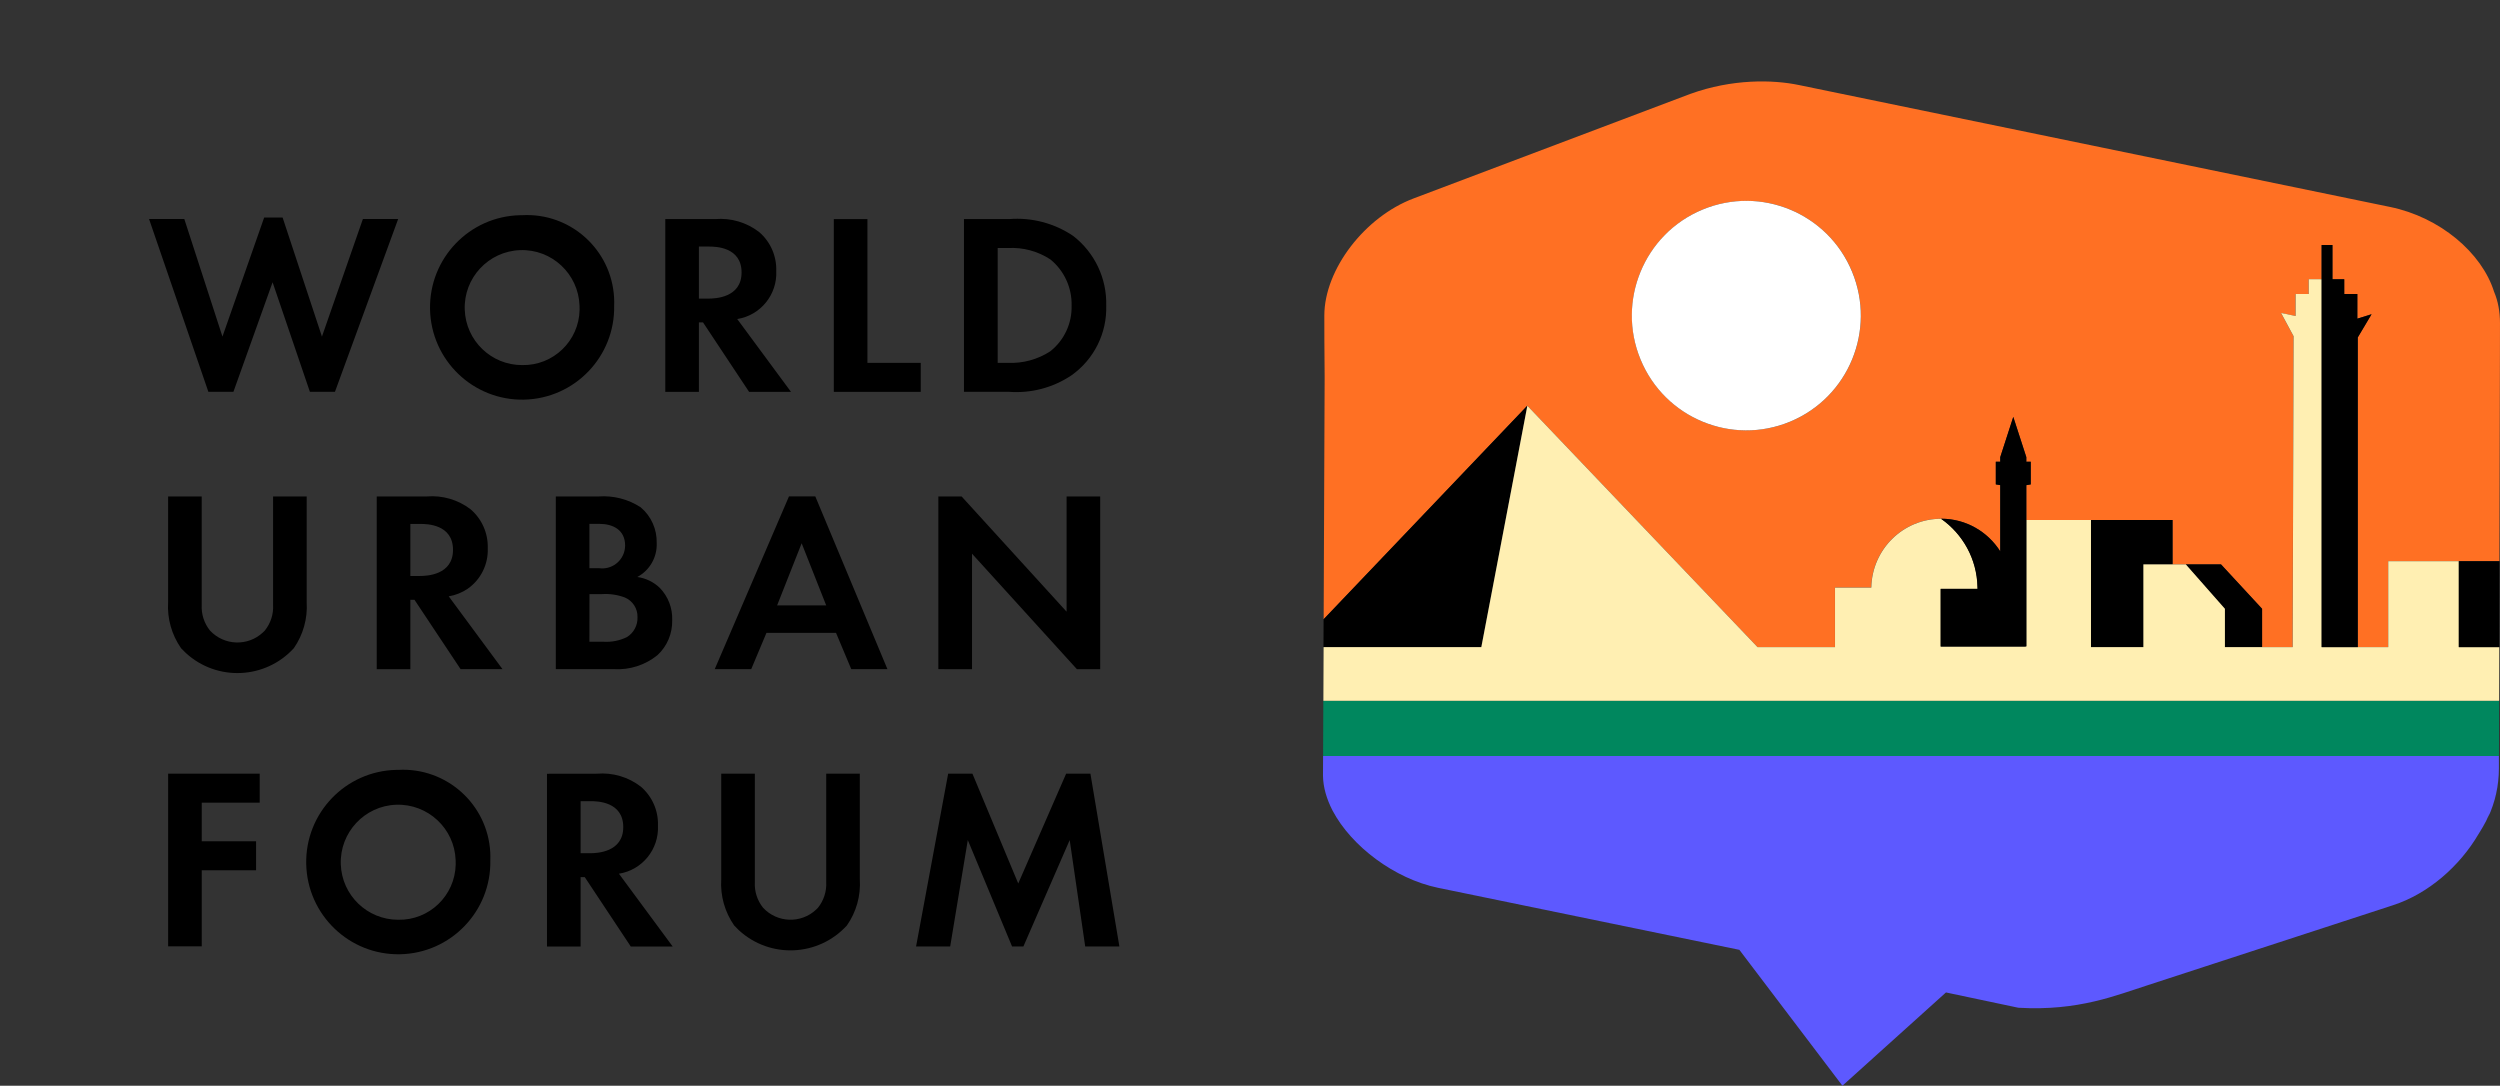
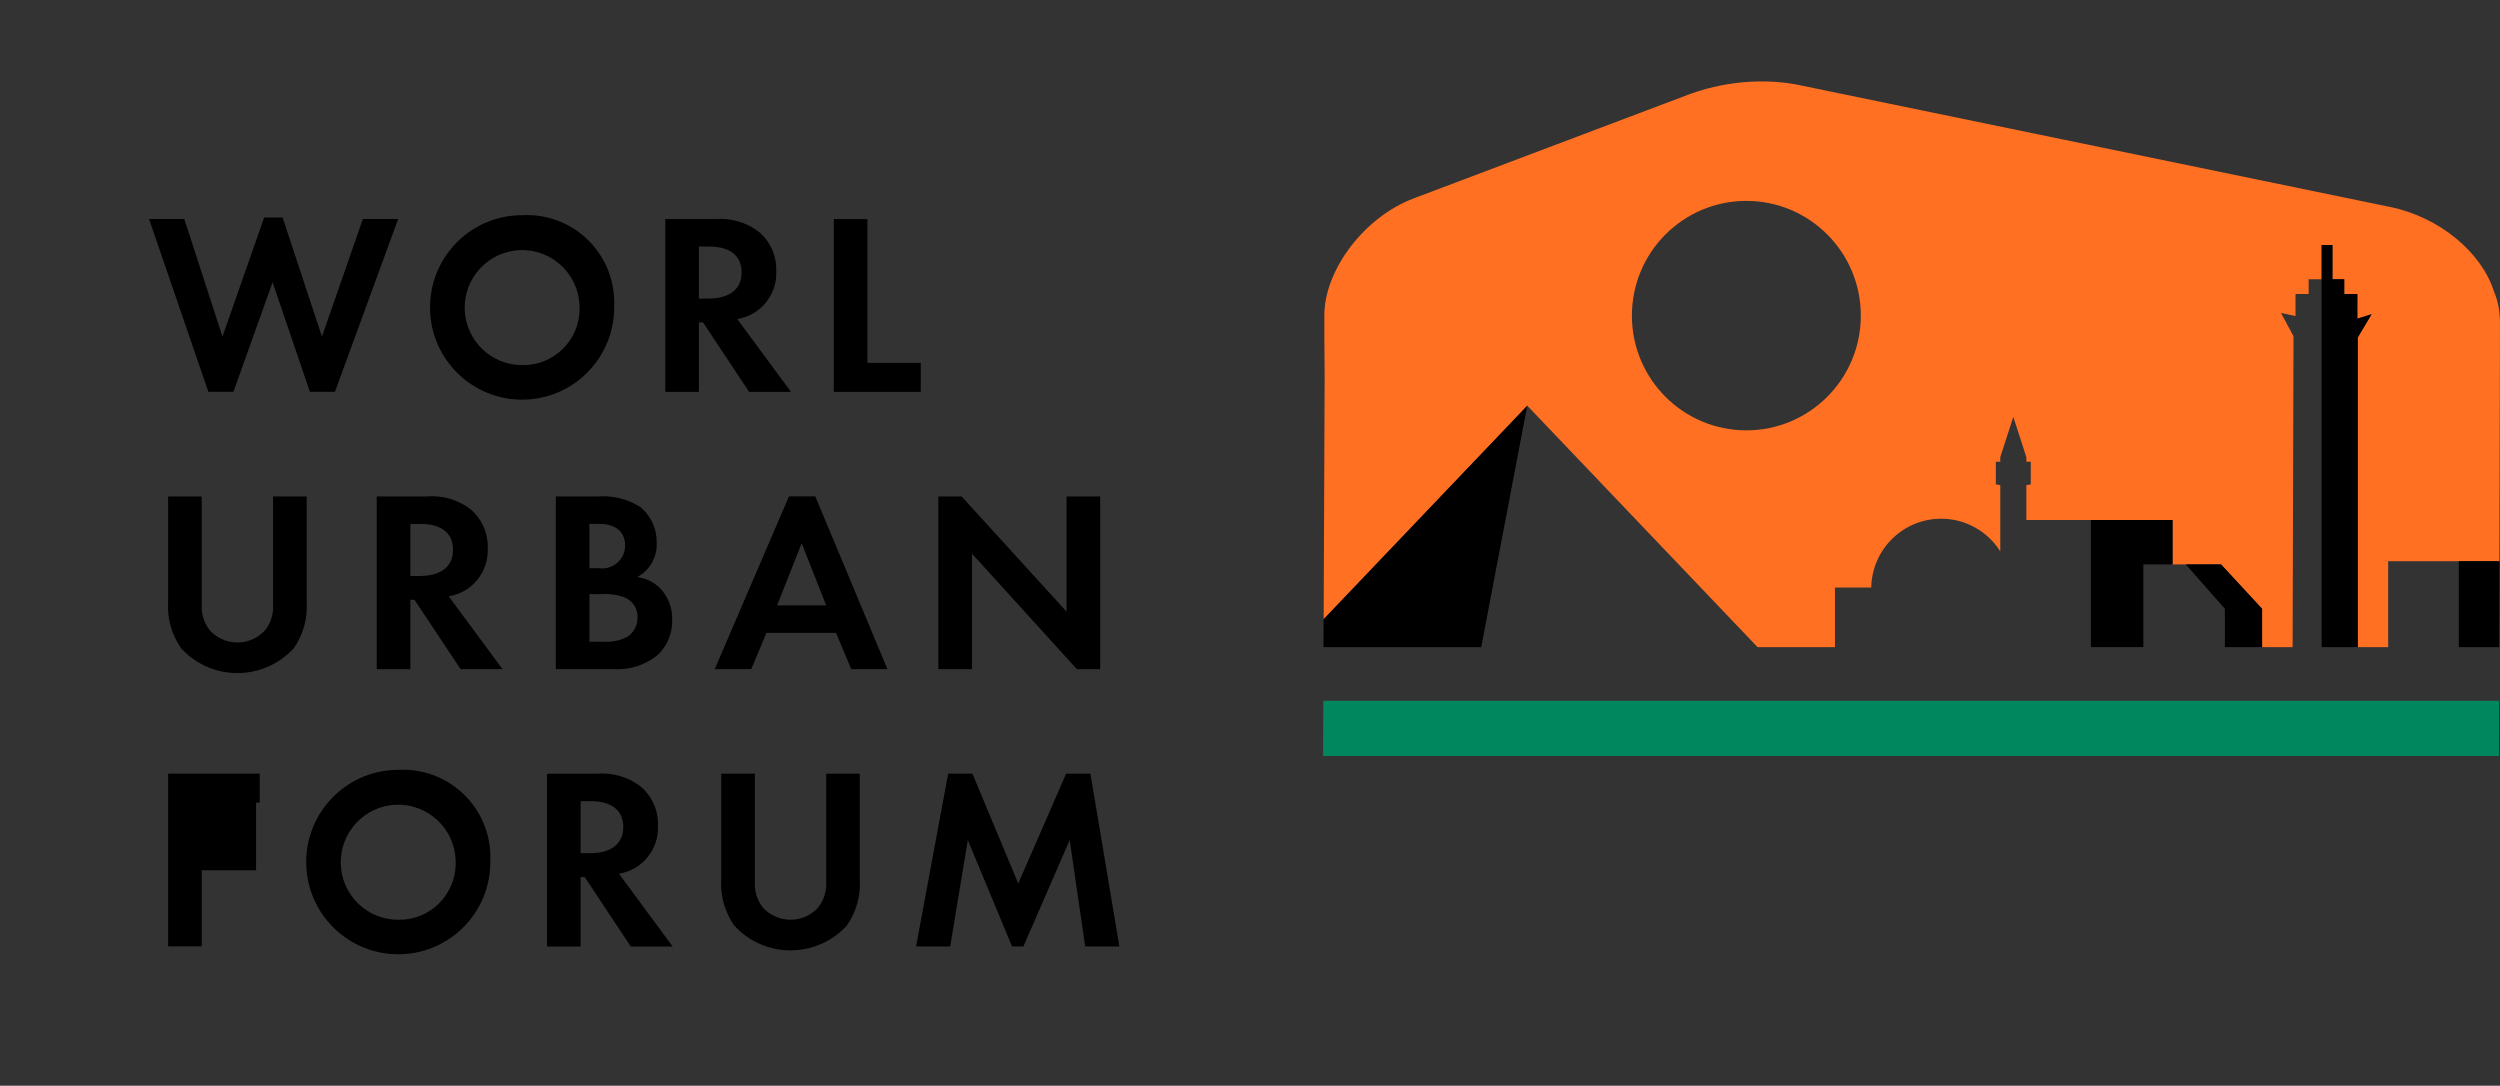
<svg xmlns="http://www.w3.org/2000/svg" width="175" height="76" viewBox="0 0 175 76" fill="none">
  <rect x="0" y="0" width="175" height="76" fill="#333333" stroke="none" />
  <path d="M16.34 27.425H14.585L10.434 15.332H12.902L15.572 23.562L18.492 15.225H19.782L22.536 23.562L25.402 15.332H27.871L23.447 27.425H21.692L19.081 19.758L16.34 27.425Z" fill="black" />
  <path d="M42.991 21.39C43.063 24.953 40.237 27.903 36.674 27.975C33.121 28.046 30.174 25.216 30.103 21.649C30.032 18.086 32.857 15.135 36.42 15.064C36.465 15.064 36.509 15.064 36.549 15.064C39.92 14.876 42.804 17.465 42.987 20.84C42.996 21.023 43 21.206 42.991 21.39ZM40.567 21.39C40.487 19.168 38.625 17.429 36.407 17.509C34.188 17.59 32.451 19.454 32.532 21.676C32.607 23.844 34.384 25.561 36.549 25.556C38.728 25.601 40.527 23.871 40.572 21.689C40.576 21.595 40.572 21.492 40.567 21.39Z" fill="black" />
  <path d="M50.061 15.336C51.164 15.243 52.262 15.565 53.142 16.244C53.932 16.924 54.369 17.921 54.338 18.962C54.419 20.621 53.24 22.074 51.606 22.333L55.369 27.43H52.436L49.213 22.57H48.923V27.43H46.57V15.336H50.061ZM48.923 20.902H49.593C50.044 20.902 51.91 20.849 51.91 19.074C51.91 17.277 50.066 17.259 49.628 17.259H48.923V20.902Z" fill="black" />
  <path d="M60.72 15.337V25.4H64.452V27.43H58.367V15.337H60.72Z" fill="black" />
-   <path d="M70.633 15.336C72.218 15.207 73.802 15.623 75.119 16.512C76.624 17.675 77.486 19.485 77.436 21.39C77.494 23.321 76.584 25.149 75.012 26.267C73.713 27.143 72.155 27.55 70.593 27.425H67.477V15.336H70.633ZM69.834 25.4H70.557C71.597 25.445 72.628 25.167 73.508 24.599C74.49 23.831 75.048 22.637 75.012 21.39C75.043 20.142 74.494 18.949 73.53 18.162C72.651 17.585 71.611 17.303 70.561 17.362H69.838V25.4H69.834V25.4Z" fill="black" />
  <path d="M14.12 34.752V42.348C14.085 42.996 14.294 43.636 14.701 44.141C15.692 45.2 17.352 45.258 18.41 44.266C18.455 44.226 18.495 44.185 18.535 44.141C18.946 43.636 19.151 42.996 19.116 42.348V34.752H21.468V42.147C21.54 43.296 21.223 44.431 20.567 45.375C18.571 47.556 15.187 47.708 13.009 45.71C12.893 45.603 12.781 45.491 12.674 45.375C12.018 44.431 11.696 43.296 11.768 42.147V34.752H14.12Z" fill="black" />
  <path d="M29.867 34.752C30.969 34.658 32.068 34.98 32.947 35.655C33.737 36.335 34.175 37.336 34.143 38.373C34.188 39.5 33.657 40.573 32.733 41.217C32.335 41.485 31.884 41.664 31.411 41.744L35.175 46.841H32.242L29.014 41.986H28.724V46.845H26.371V34.752H29.867ZM28.724 40.318H29.393C29.844 40.318 31.71 40.265 31.71 38.49C31.71 36.693 29.867 36.675 29.429 36.675H28.724V40.318Z" fill="black" />
  <path d="M41.897 34.752C42.938 34.676 43.973 34.94 44.848 35.512C45.585 36.129 45.995 37.054 45.969 38.016C46.009 39.004 45.478 39.925 44.612 40.389C45.201 40.47 45.755 40.738 46.183 41.15C46.772 41.753 47.085 42.571 47.054 43.416C47.076 44.342 46.701 45.236 46.022 45.861C45.161 46.559 44.071 46.908 42.964 46.84H38.906V34.752H41.897ZM41.259 39.773H41.929C42.804 39.898 43.616 39.29 43.741 38.413C43.75 38.342 43.759 38.27 43.759 38.194C43.759 37.09 42.911 36.67 41.946 36.67H41.259V39.773ZM41.259 44.923H42.272C42.83 44.954 43.384 44.842 43.884 44.596C44.366 44.301 44.647 43.765 44.625 43.202C44.643 42.602 44.29 42.057 43.741 41.825C43.228 41.632 42.674 41.552 42.13 41.588H41.263L41.259 44.923Z" fill="black" />
  <path d="M58.522 44.301H53.652L52.585 46.841H50.031L55.228 34.748H57.071L62.12 46.841H59.589L58.522 44.301ZM57.835 42.379L56.116 38.029L54.397 42.379H57.835Z" fill="black" />
  <path d="M65.684 46.841V34.752H67.313L74.661 42.817V34.752H77.014V46.845H75.385L68.041 38.758V46.845L65.684 46.841Z" fill="black" />
-   <path d="M18.18 56.189H14.122V58.889H17.926V60.919H14.122V66.243H11.77V54.155H18.18C18.18 54.155 18.18 56.189 18.18 56.189Z" fill="black" />
+   <path d="M18.18 56.189H14.122H17.926V60.919H14.122V66.243H11.77V54.155H18.18C18.18 54.155 18.18 56.189 18.18 56.189Z" fill="black" />
  <path d="M34.323 60.217C34.395 63.78 31.564 66.726 28.006 66.798C24.448 66.869 21.506 64.035 21.435 60.472C21.363 56.909 24.194 53.962 27.752 53.891C27.797 53.891 27.837 53.891 27.881 53.891C31.252 53.708 34.136 56.292 34.319 59.667C34.328 59.85 34.328 60.034 34.323 60.217ZM31.895 60.217C31.819 57.995 29.953 56.256 27.734 56.332C25.515 56.408 23.779 58.277 23.855 60.498C23.93 62.667 25.707 64.383 27.872 64.383C30.051 64.428 31.85 62.698 31.899 60.516C31.904 60.418 31.899 60.32 31.895 60.217Z" fill="black" />
  <path d="M41.78 54.159C42.883 54.065 43.981 54.387 44.861 55.067C45.651 55.746 46.093 56.748 46.057 57.789C46.137 59.448 44.959 60.901 43.325 61.16L47.088 66.257H44.155L40.932 61.397H40.642V66.257H38.289V54.164L41.78 54.159ZM40.642 59.725H41.311C41.762 59.725 43.628 59.672 43.628 57.897C43.628 56.104 41.785 56.082 41.347 56.082H40.642V59.725V59.725Z" fill="black" />
  <path d="M52.839 54.159V61.755C52.803 62.403 53.013 63.042 53.419 63.547C54.41 64.607 56.071 64.665 57.129 63.672C57.174 63.632 57.214 63.592 57.254 63.547C57.66 63.042 57.87 62.403 57.835 61.755V54.159H60.187V61.558C60.259 62.707 59.942 63.842 59.281 64.785C57.285 66.967 53.906 67.119 51.727 65.121C51.611 65.013 51.5 64.902 51.393 64.785C50.736 63.842 50.415 62.707 50.486 61.558V54.159C50.486 54.159 52.839 54.159 52.839 54.159Z" fill="black" />
  <path d="M66.371 54.159H68.071L71.277 61.844L74.629 54.159H76.33L78.357 66.252H75.964L74.879 58.804L71.638 66.252H70.844L67.746 58.804L66.513 66.252H64.125L66.371 54.159Z" fill="black" />
  <path d="M135.891 36.328C137.39 37.386 138.381 39.118 138.422 41.088C138.379 39.12 137.39 37.386 135.891 36.328Z" fill="#FF7023" />
  <path d="M98.963 13.886C95.528 15.176 92.714 18.86 92.703 22.072C92.703 22.072 92.703 25.227 92.725 26.39L92.656 43.349L106.912 28.399L123.026 45.297H128.447V41.129H130.987C131.035 38.46 133.208 36.31 135.882 36.31C135.885 36.31 135.89 36.31 135.893 36.31C137.629 36.313 139.153 37.225 140.02 38.596V33.959L139.709 33.907V32.32H140.02V31.999L140.932 29.182L141.845 31.999V32.32H142.155V33.907L141.845 33.962V36.401H152.078V39.508H153.001H155.469L158.345 42.616V45.298H160.483L160.546 23.534L159.671 21.908L160.687 22.121V20.582H161.605V19.547H162.411L162.512 19.556V17.153H163.267V19.547H164.095V20.582H165.012V22.306L166.008 21.995L165.04 23.621V45.298H167.172V39.284H174.958L174.995 24.759L174.999 22.627C174.999 21.809 174.861 21.084 174.597 20.45C174.586 20.439 174.586 20.427 174.586 20.427C173.735 17.698 170.795 15.2 167.302 14.486L125.922 5.952C124.096 5.572 121.267 5.509 118.316 6.575L98.959 13.887L98.963 13.886ZM130.258 22.093C130.258 26.53 126.67 30.125 122.246 30.125C117.821 30.125 114.233 26.529 114.233 22.093C114.233 17.658 117.821 14.062 122.246 14.062C126.67 14.062 130.258 17.658 130.258 22.093Z" fill="#FF7023" />
-   <path d="M125.309 29.514C129.397 27.816 131.339 23.118 129.645 19.02C127.952 14.921 123.265 12.975 119.176 14.673C115.088 16.37 113.146 21.069 114.84 25.167C116.533 29.265 121.22 31.211 125.309 29.514Z" fill="white" />
  <path d="M106.908 28.401L92.651 43.35L92.644 45.298H103.685L106.908 28.401Z" fill="black" />
  <path d="M92.617 52.92H174.927L174.936 49.056H92.633L92.617 52.92Z" fill="#00875E" />
-   <path d="M92.609 54.304C92.621 55.111 92.862 55.928 93.275 56.733C94.597 59.245 97.618 61.512 100.662 62.146L121.755 66.488L128.969 76L136.218 69.471L141.284 70.542C145.524 70.792 148.187 69.644 150.372 68.954L167.501 63.368C169.971 62.573 172.177 60.64 173.498 58.382C173.509 58.37 173.612 58.198 173.612 58.198C173.659 58.128 173.945 57.645 174.014 57.495C174.026 57.483 174.026 57.472 174.037 57.449C174.117 57.288 174.187 57.127 174.256 56.966C174.233 57.046 174.198 57.127 174.164 57.219C174.658 56.17 174.922 54.996 174.922 53.798V52.921H92.616L92.609 54.304Z" fill="#5D59FF" />
  <path d="M158.347 45.298V42.616L155.472 39.508H153.004L155.742 42.616V45.298H158.347Z" fill="black" />
  <path d="M146.363 45.298V36.4H152.077V39.508H150.033V45.298H146.363Z" fill="black" />
-   <path d="M172.117 45.298V39.284H167.176V45.298H162.517V19.556L162.415 19.546H161.609V20.582H160.692V22.12L159.675 21.907L160.55 23.533L160.488 45.298H155.743V42.616L153.006 39.508H152.082H150.039V45.298H146.369V36.402H141.849V45.246H141.794V45.256H135.852V41.221H138.435C138.435 41.176 138.432 41.132 138.43 41.089C138.387 39.121 137.397 37.387 135.898 36.329V36.313C135.898 36.313 135.89 36.313 135.886 36.313C133.212 36.313 131.04 38.463 130.992 41.132H128.451V45.3H123.03L106.916 28.402L103.694 45.3H92.653L92.637 49.058H174.94L174.949 45.3H172.121L172.117 45.298Z" fill="#FFEFB2" />
  <path d="M172.117 45.298H174.945L174.961 39.283H172.117V45.298Z" fill="black" />
-   <path d="M138.421 41.087C138.421 41.133 138.426 41.176 138.426 41.22H135.844V45.255H141.786V45.245H141.84V33.962L142.151 33.907V32.32H141.84V31.999L140.928 29.182L140.016 31.999V32.32H139.705V33.907L140.016 33.959V38.596C139.15 37.226 137.627 36.315 135.889 36.31V36.326C137.388 37.384 138.38 39.117 138.421 41.086V41.087Z" fill="black" />
  <path d="M165.019 22.306L165.016 20.582V22.306H165.019Z" fill="#FFDC93" />
  <path d="M165.044 45.298V23.621L166.011 21.995L165.018 22.306H165.015V20.582H164.098V19.547H163.272V17.152H162.516V19.556V45.298H165.044Z" fill="black" />
  <path d="M156.69 44.631C157.001 44.631 157.001 44.147 156.69 44.147C156.379 44.147 156.379 44.631 156.69 44.631Z" fill="black" />
</svg>